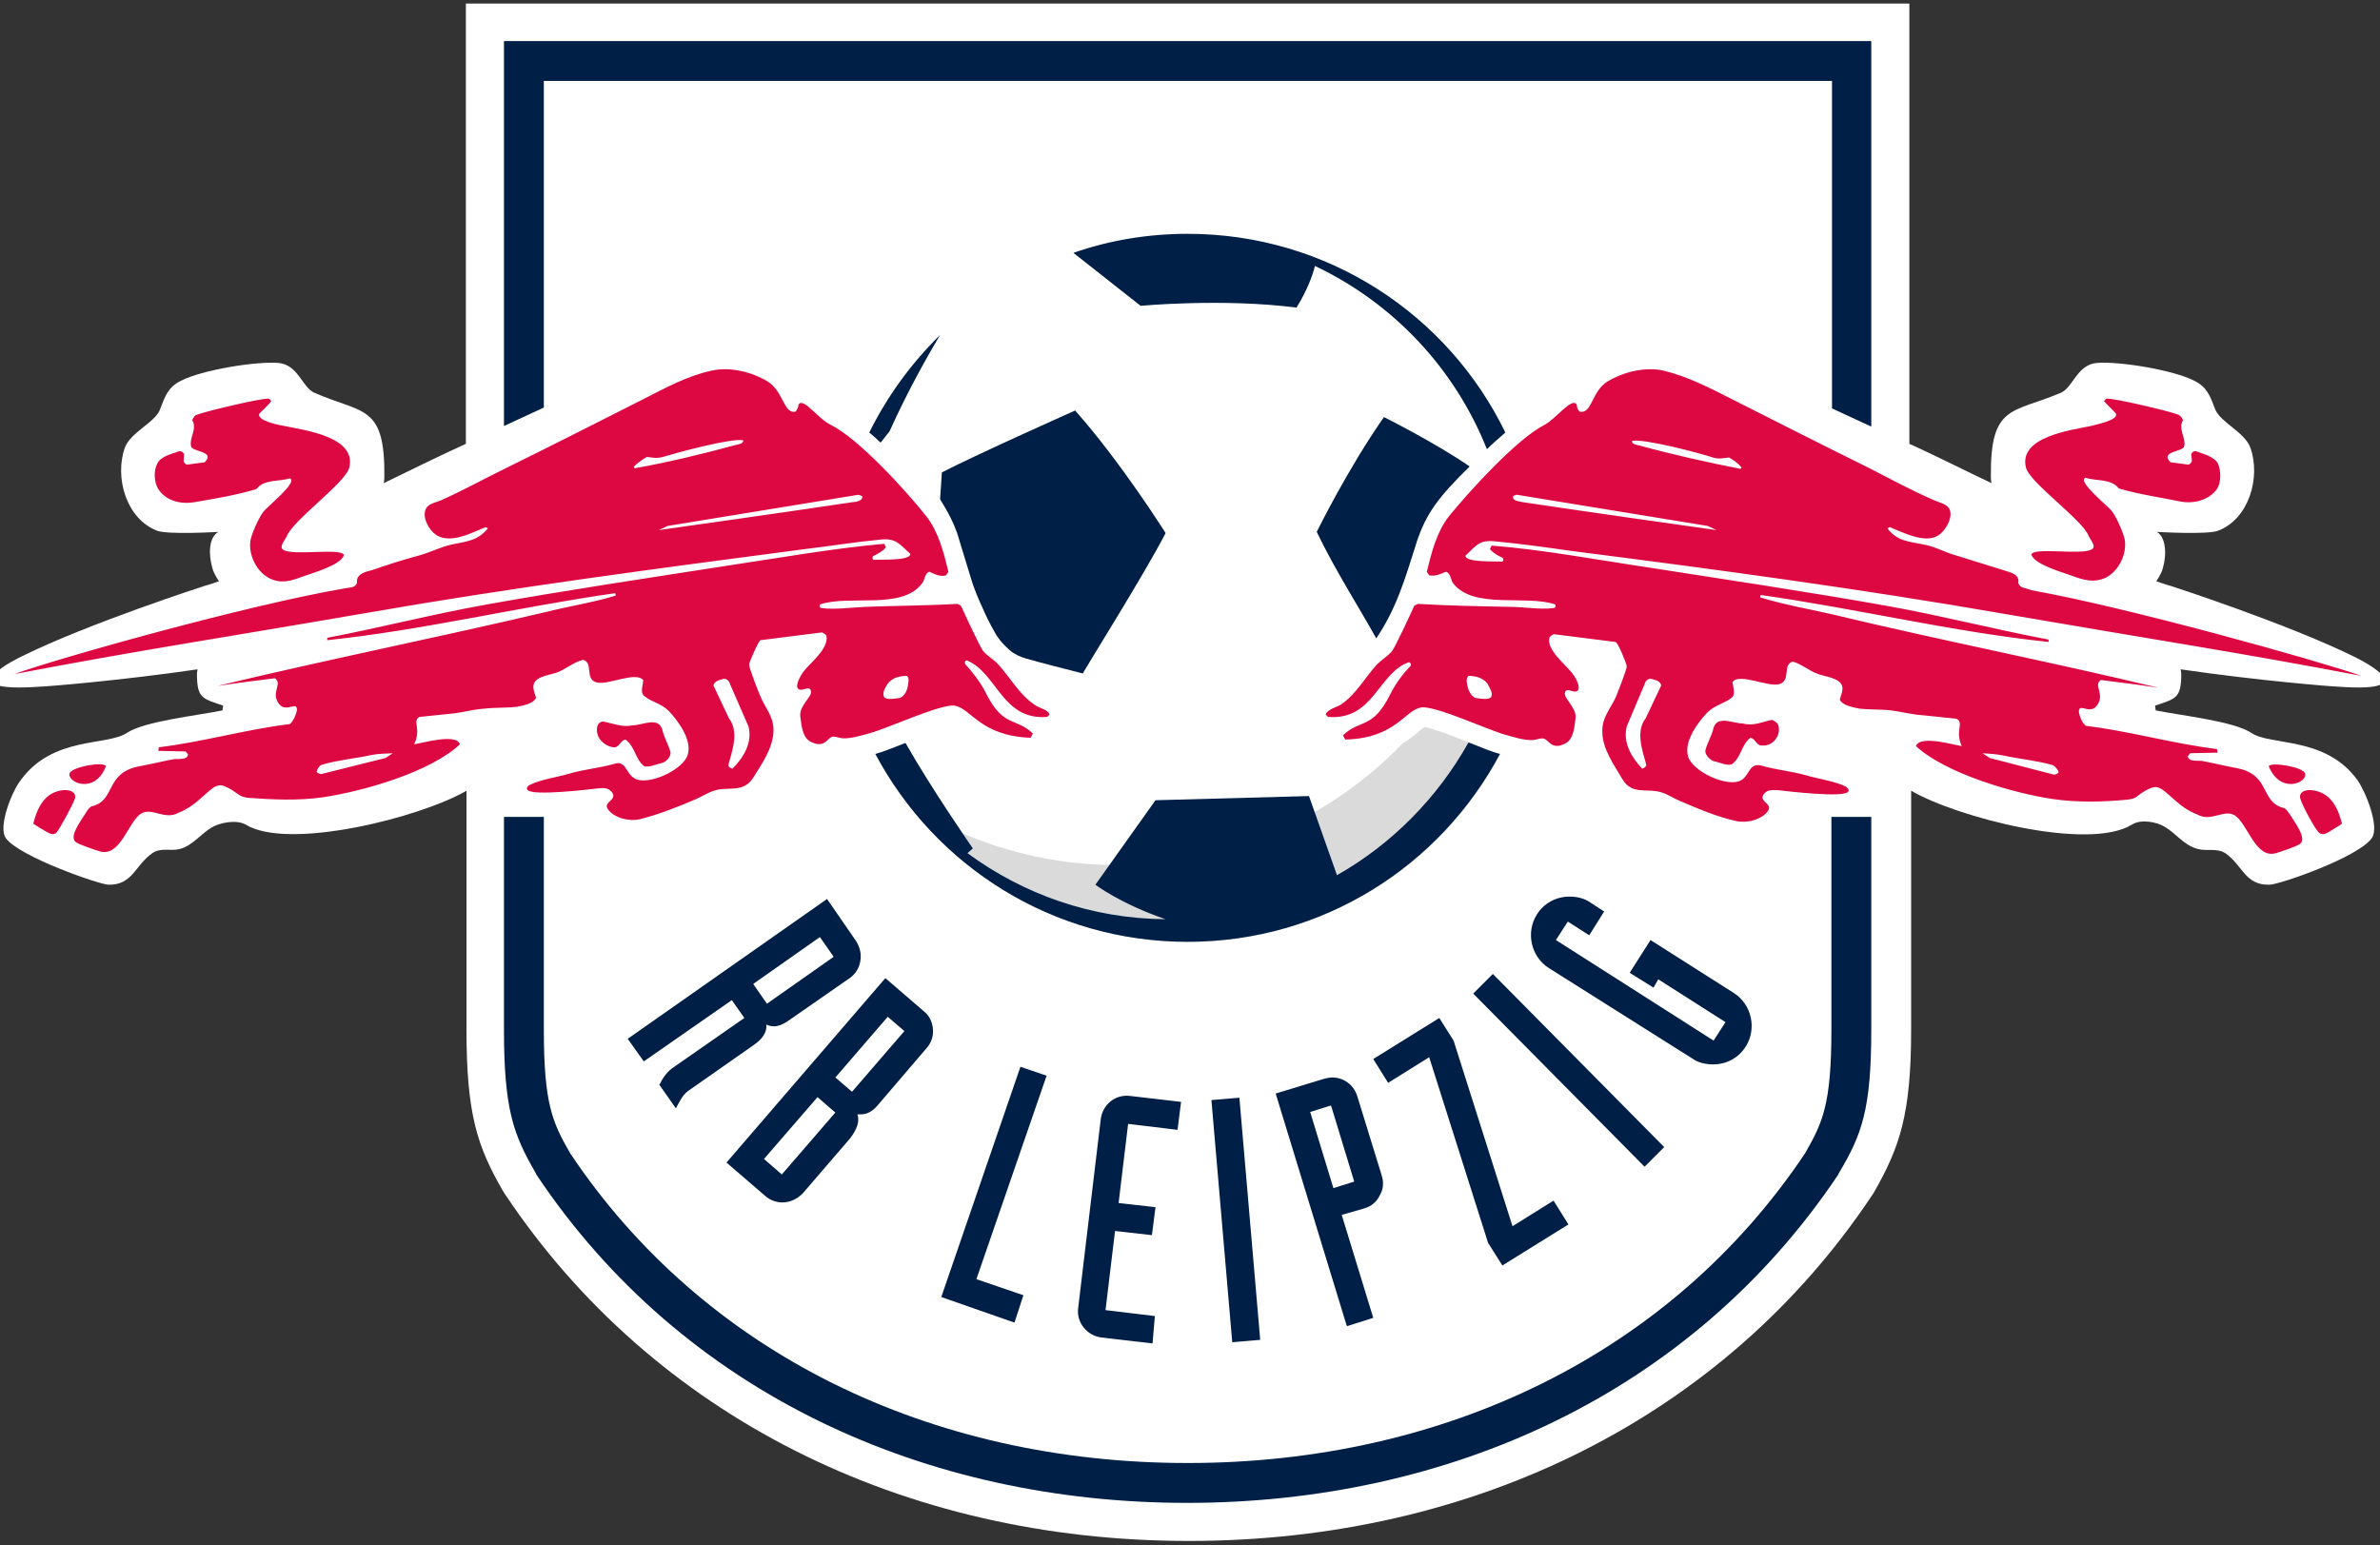
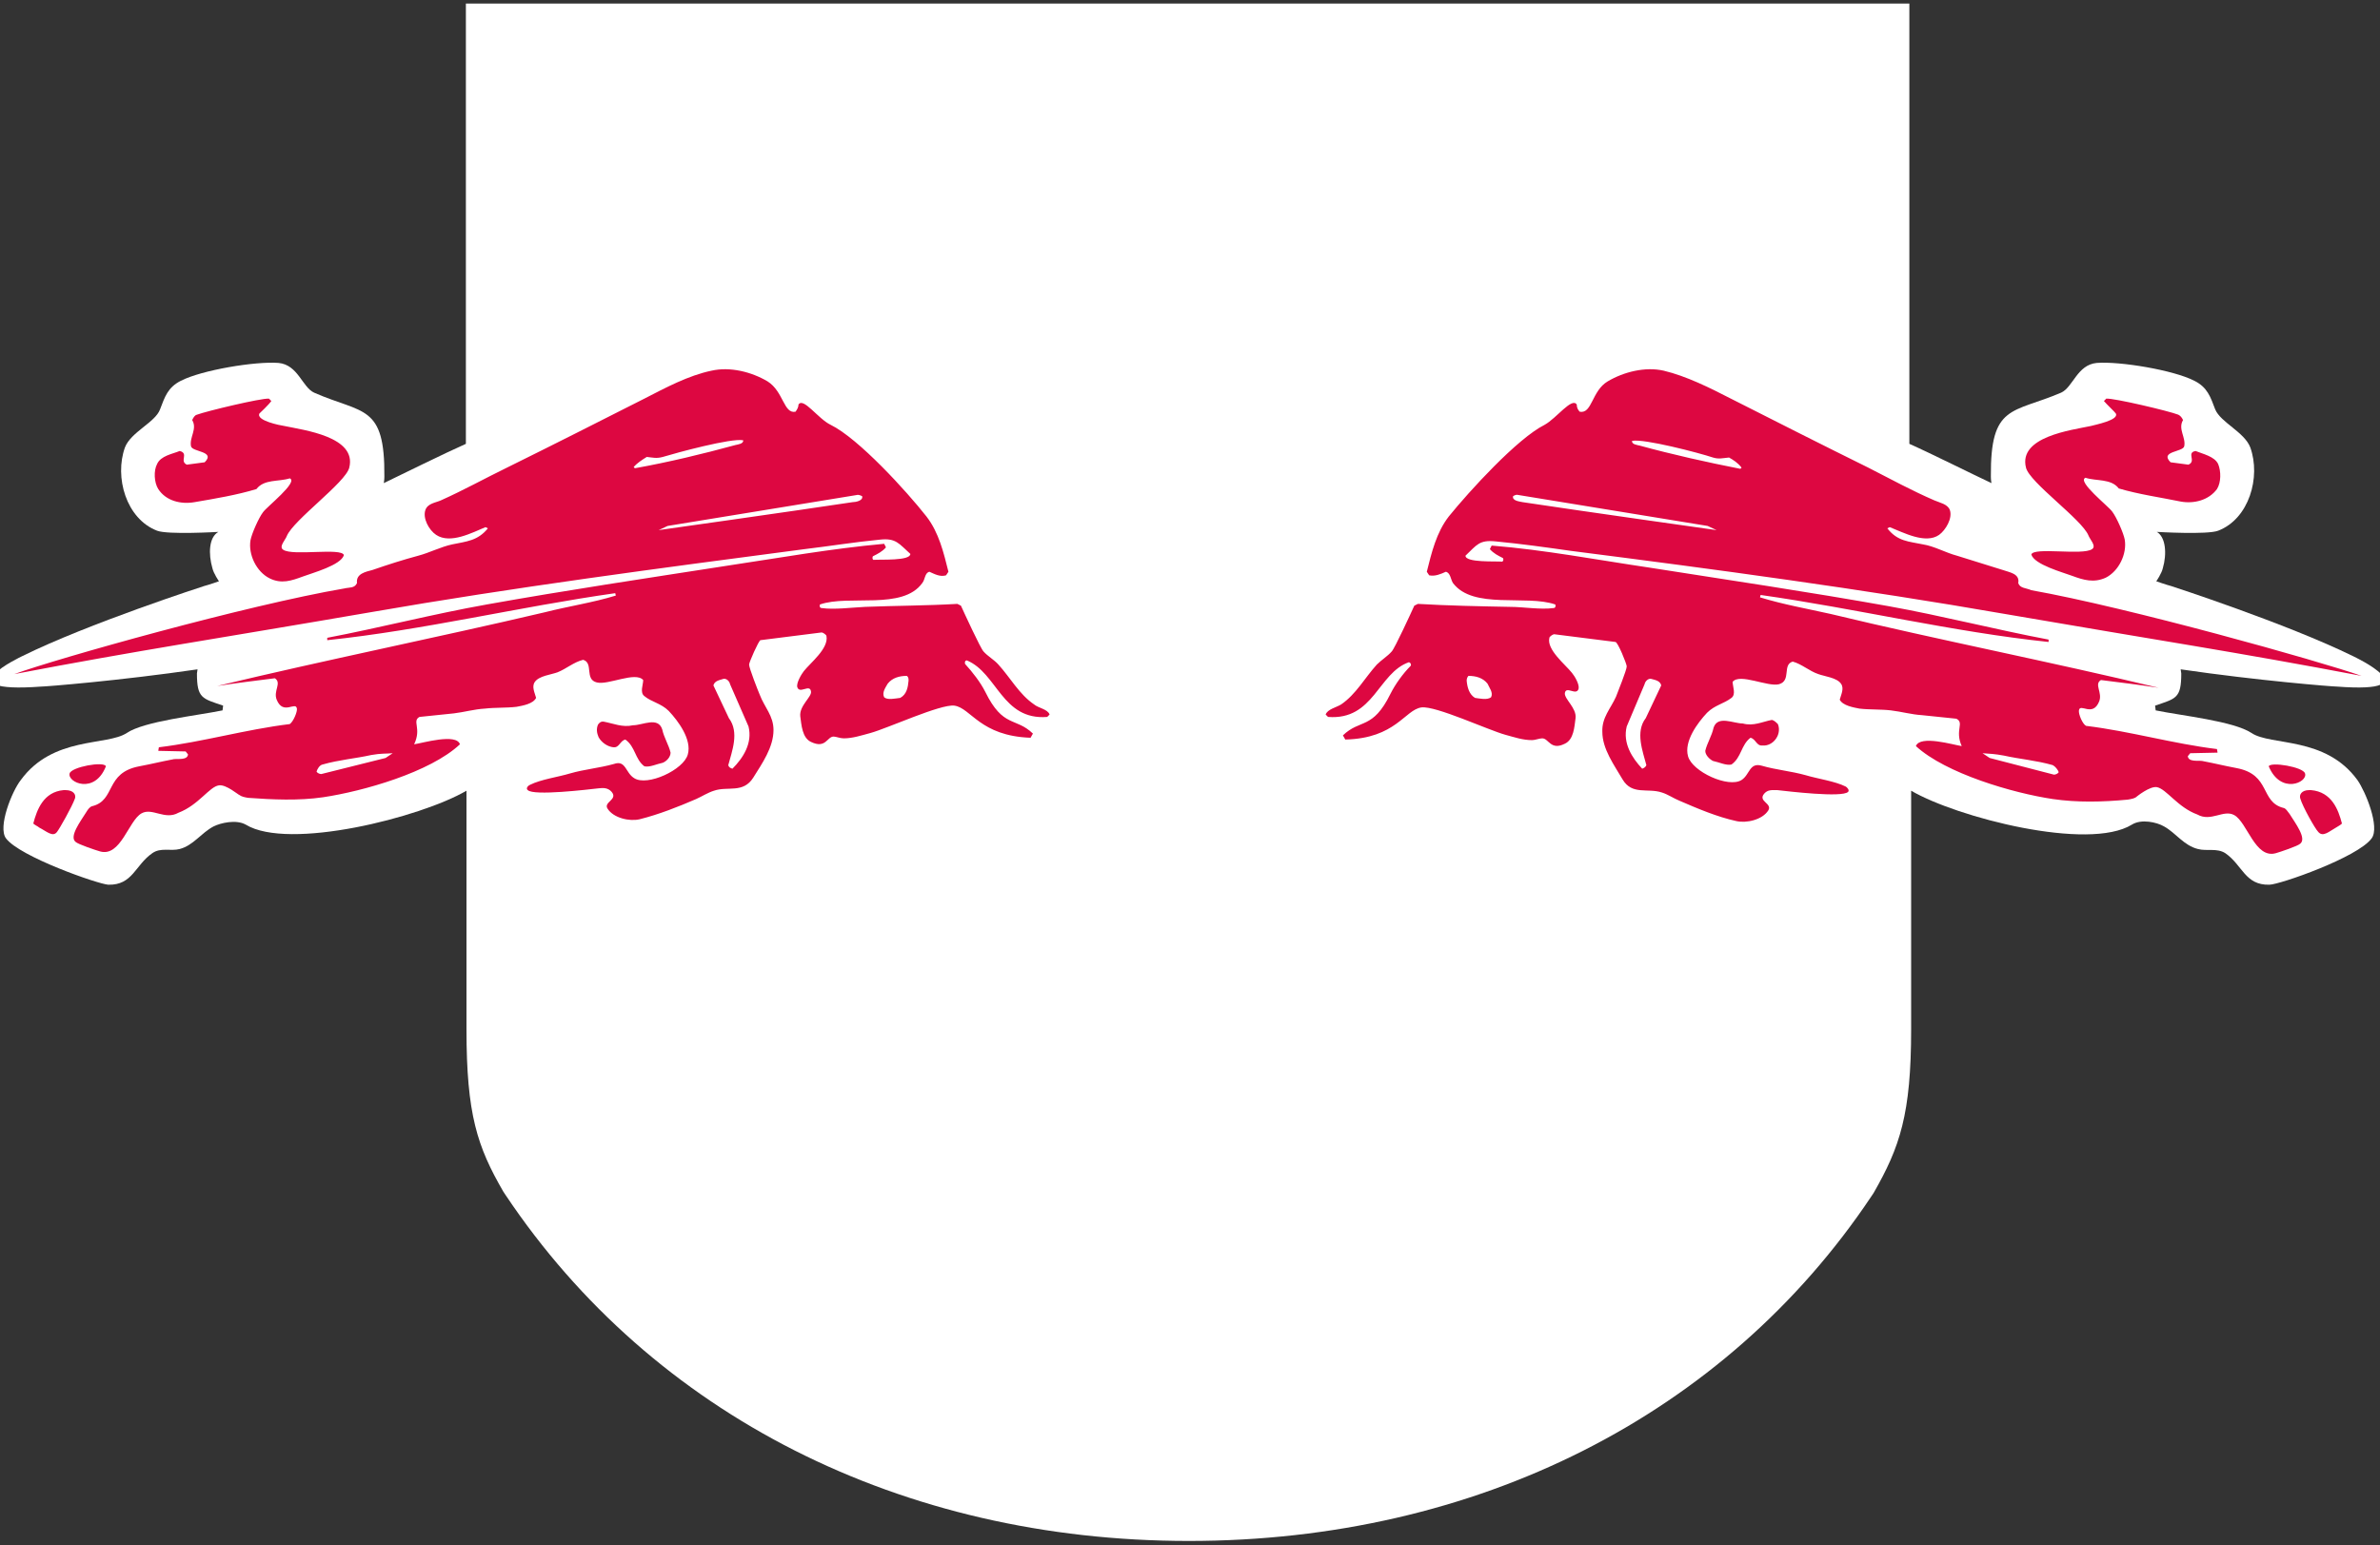
<svg xmlns="http://www.w3.org/2000/svg" enable-background="new 0 0 400 259.7" viewBox="0 0 400 259.7">
  <rect x="0" y="0" width="400" height="259.7" fill="#333333" stroke="none" />
  <clipPath id="a">
    <path d="m-1.6.3h402.5v258.9h-402.5z" />
  </clipPath>
  <path clip-path="url(#a)" d="m395.5 110.3c-11.2-5.5-30.6-11.8-30.6-11.8-.8-.2-2.5-.8-2.5-.8s.9-1.3 1.1-2.2c.7-2.4.5-5.2-1-6.1 0 0 8.5.5 10.3-.2 5.2-2 7.2-9 5.4-14-1-2.6-5-4.2-5.9-6.4-.8-2.1-1.3-3.7-3.5-4.8-3.5-1.8-12.5-3.3-16.4-3-3.3.3-4 4.1-6 5-8.2 3.5-11.9 1.9-11.8 14.1 0 0 0 .6.1 1.1-3-1.4-10.4-5.1-13.8-6.6v-74h-242.6v74c-3.4 1.5-10.9 5.2-13.8 6.6.1-.5.1-1.1.1-1.1.1-12.2-3.6-10.5-11.8-14.1-2-.9-2.7-4.7-6-5-3.9-.3-12.9 1.2-16.4 3-2.2 1.1-2.7 2.7-3.5 4.8-.8 2.2-4.9 3.8-5.9 6.4-1.8 5 .2 12 5.4 14 1.8.7 10.3.2 10.3.2-1.6.9-1.7 3.7-1 6.1.2.9 1.1 2.2 1.1 2.2s-1.7.6-2.5.8c0 0-19.5 6.3-30.6 11.8 0 0-13.4 6.3 3.2 5.1.8 0 13.3-1 26.3-2.9l-.1.7c0 4.2.9 4.2 4.4 5.4l-.1.8c-4.4.9-13.1 1.8-16.1 3.8-3.3 2.2-12.4.5-17.8 7.9-1.5 1.9-3.9 7.9-2.5 9.8 2.3 3.1 15.5 7.7 17.2 7.8 4.1.1 4.5-3.3 7.4-5.3 1.4-1 3.1-.3 4.6-.7 2.3-.6 3.6-2.7 5.7-3.8 1.2-.6 3.8-1.2 5.4-.3 7.2 4.4 29.4-1.2 37.1-5.7v40.1c0 14.3 1.8 19.7 6.2 27.3l.4.6c24.7 36.9 66.5 58.1 114.8 58.1s90.1-21.1 114.7-57.9l.4-.6c4.4-7.7 6.3-13.2 6.3-27.5v-40.1c7.7 4.5 29.8 10.2 37.1 5.7 1.6-1 4.2-.4 5.4.3 2 1.1 3.3 3.2 5.7 3.8 1.5.4 3.2-.2 4.6.7 2.9 2 3.3 5.4 7.4 5.3 1.7 0 14.9-4.6 17.2-7.8 1.4-1.9-1-7.8-2.4-9.8-5.4-7.4-14.5-5.7-17.8-7.9-3-2-11.7-2.9-16.1-3.8l-.1-.8c3.5-1.2 4.4-1.2 4.4-5.4l-.1-.7c13 1.9 25.5 2.9 26.3 2.9 16.1 1.2 2.7-5.1 2.7-5.1z" fill="#fff" />
-   <path d="m187.8 145.4c-12.9 0-24.9-3.7-35.1-10.1 10.9 14 27.9 23 47 23 22.8 0 42.5-12.8 52.5-31.6h-.1c-1.2-.3-2.9-1-4.9-1.8-2.3-.9-6.4-2.5-7.8-2.7-.3.2-.8.6-1.1.9-.7.5-1.5 1.2-2.5 1.8-12.2 12.6-29.2 20.5-48 20.5z" fill="#dadada" />
  <path d="m372.6 82.2c.7-1.1.7-3 .2-4.2-.6-1.3-2.6-1.7-3.8-2.2-1.6.3.2 1.7-1.2 2.3l-3-.4c-1.9-1.9 2.1-1.7 2.3-2.7.3-1.5-1.1-2.9-.2-4.4-.2-.4-.4-.7-.8-.9-1.5-.6-10.8-2.8-12.1-2.7l-.4.4c.4.5 1.9 1.9 2 2.1.6 1.1-3.5 1.9-4.2 2.1-3.3.7-12.2 1.8-10.9 7 .6 2.5 9.4 8.7 10.5 11.4.2.6 1.4 1.8.6 2.3-1.6 1.1-9.8-.4-10.2.9.5 1.7 5.3 3 6.9 3.6 1.9.7 3.6 1.2 5.6.3 2.2-1.1 3.6-4 3.2-6.4-.2-1.1-1.4-3.8-2.1-4.7-.6-.9-6-5.1-4.5-5.7 1.8.6 4.3.1 5.6 1.8 3.4 1 7 1.5 10.4 2.2 2.2.4 4.7-.2 6.1-2.1zm-73.9 41.6c.3-.6.4-1.4.1-2.1-.3-.3-.6-.6-1-.7-1.6.3-3.1 1.1-4.9.6-1.6 0-4.2-1.4-4.9.7-.3 1.4-1.1 2.6-1.4 3.9 0 .7.7 1.4 1.3 1.7 1 .2 2.2.8 3.1.6 1.7-1.2 1.6-3.3 3.2-4.5.9.2 1 1.4 2 1.3 1 .1 2-.5 2.5-1.5zm40.5-25.8c.3-1.6-1.5-1.8-2.6-2.2-2.6-.8-5.1-1.6-7.7-2.4-1.9-.5-3.8-1.6-5.7-1.9-2.4-.5-4.3-.5-6-2.7l.4-.2c2.3.9 6 2.9 8.3 1.3 1.1-.8 2.3-2.8 1.8-4.2-.4-1-1.7-1.2-2.6-1.6-3.7-1.6-7.4-3.6-11.1-5.5-7.7-3.8-15.4-7.7-23.1-11.6-3.5-1.8-7.5-3.8-11.3-4.7-3.1-.7-6.7.2-9.4 1.8s-2.6 5.5-4.7 5.1c-.3-.3-.5-.7-.5-1.2-.8-1.3-3.4 2.3-5.4 3.4-4.6 2.3-12.7 11.2-16.1 15.4-2.1 2.7-2.9 6.1-3.7 9.3l.4.6c1 .2 1.9-.2 2.8-.6.8.2.8 1.3 1.2 1.9 3.4 4.5 12.3 1.9 17.2 3.6.1.3 0 .6-.3.6-2.2.3-5.1-.2-7.3-.2-5.2-.1-10.4-.2-15.5-.5l-.6.3c-.5 1.1-3.3 7.2-3.8 7.7-.7.8-1.7 1.4-2.5 2.2-2 2.2-3.5 5-6 6.7-.8.5-2.3.8-2.6 1.7l.4.4c7.7.6 8.4-7.4 13.6-9.2.3.1.4.4.3.6-1.3 1.3-2.6 3.1-3.4 4.7-3 6.1-5.1 4.2-8 7l.4.7c8.5-.2 10-5 12.8-5.4 2.4-.3 11.2 3.8 14.1 4.6 1.5.4 2.9.9 4.5.9.5 0 1.2-.3 1.7-.3 1.1 0 1.4 2.1 3.8.9 1.5-.7 1.6-2.8 1.8-4.3.2-1.7-1.9-3.2-1.8-4.2.2-1.3 1.9.5 2.3-.7.2-.7-.6-2.1-1.1-2.7-1.1-1.4-4.3-3.9-3.8-5.9 0-.2.6-.6.8-.6l10.3 1.3c.4 0 1.9 3.7 1.9 4.1 0 .6-1.5 4.3-1.8 5.1-.9 2-2.4 3.5-2.3 5.9 0 2.9 2 5.6 3.4 8 1.6 2.7 4.2 1.4 6.6 2.2 1 .3 2 1 3 1.4 3 1.3 6.3 2.7 9.5 3.4 1.7.4 4.4-.2 5.4-1.8.7-1.2-1.8-1.5-.7-2.8.6-.7 1.3-.6 2.2-.6 1.8.2 10.9 1.3 11.9.3.3-.3-.2-.8-.4-.9-1.8-.9-4.7-1.3-6.7-1.9-2.5-.7-5-.9-7.4-1.6-2.1-.6-2 1.5-3.4 2.4-2.2 1.4-8.3-1.4-9-4-.7-2.5 1.6-5.6 3.2-7.3 1.3-1.3 2.8-1.5 4.1-2.5.8-.6.2-1.9.2-2.7 1.2-1.5 5.9.9 7.8.4 2.1-.6.5-3.3 2.3-3.8 1.5.4 2.8 1.6 4.3 2.1 1.1.4 3.1.6 3.8 1.6.6.8 0 1.9-.2 2.7.5 1 2.3 1.3 3.3 1.5 1.7.2 3.6.1 5.3.3s3.5.7 5.2.8l5.8.6c1.4.7-.3 1.9.9 4.6-1.4-.2-7-1.9-7.7 0 5 4.6 16.3 7.9 23 8.9 4.1.6 8.4.5 12.6.1.6-.1 1.2-.2 1.5-.5 0 0 2.2-1.8 3.4-1.6 1.6.3 3.5 3.4 6.8 4.6 2.3 1.3 4.4-.9 6.2.1 2.2 1.2 3.5 7.4 7 6.4.7-.2 3.7-1.2 4.1-1.6 1.1-.9-.8-3.4-1.8-5-.4-.5-.6-.9-1-1-4-1-2.1-5.6-7.9-6.7-2.6-.5-3.2-.7-5.8-1.2-.7-.1-2.3.2-2.4-.8 0 0 .4-.5.4-.5l4.6-.1-.1-.6c-7.4-.9-14.6-3-22-3.9-.6-.3-1.3-2-1.2-2.6.2-1.3 2.3 1.2 3.4-1.5.6-1.5-.9-2.9.3-3.6 3.2.4 6.5.8 9.7 1.3-18.3-4.4-36.8-8-55.1-12.4-4-.9-8-1.6-11.9-2.8l.1-.4c16.2 2.3 32.2 6.2 48.4 7.9v-.4c-9-1.7-17.9-4-26.8-5.6-13.4-2.4-26.9-4.4-40.3-6.5-8.8-1.3-17.7-3-26.5-3.7l-.3.6c.6.7 1.4 1.1 2.2 1.5.1.2.1.4-.1.6-1.1-.1-6.2.2-6.2-1 1.9-1.8 2.3-2.7 5.1-2.4 4.2.4 8.5 1 12.7 1.6 24.3 3.1 48.8 6.4 72.9 10.6 25.5 4.4 38.9 6.4 59.9 10.4-7.1-2.5-39.2-11.5-55.5-14.4-.9-.4-1.9-.3-2.2-1.2zm-6 28.6c1.3.1 2 .1 3.6.4 2.7.6 5.4.8 8.2 1.6.4.2.9.8 1 1.2-.2.3-.6.4-.8.4l-10.8-2.8zm-59.8-4.5 3-7.1c.1-.5.6-1 1.1-.9.7.2 1.5.3 1.7 1.1l-2.6 5.5c-1.8 2.3-.5 5.6.1 7.9-.1.3-.4.5-.7.6-1.7-1.8-3.3-4.3-2.6-7.1zm-22.8-4.9c-.7.5-1.9.2-2.7.1-1-.6-1.3-1.8-1.4-2.9 0-.3.1-.6.3-.8 1.2 0 2.4.3 3.2 1.3.3.7 1 1.5.6 2.3zm36.4-28.8 1.5.7s-22-3.1-32.6-4.7c-.4-.1-1.8-.2-1.6-1 .3-.2.6-.3.9-.2zm5.7-9.8-.2.2c-5.6-1.1-11.4-2.4-16.9-3.9-.4-.1-1.4-.2-1.3-.8 2-.4 11.2 2 13.6 2.8 1 .3 1.6.1 2.7 0 .7.4 1.5.9 2.1 1.7zm-192.2 43.2c-.3.7-.2 1.4.1 2.1.5.9 1.5 1.6 2.5 1.7s1.1-1.1 2-1.3c1.7 1.2 1.6 3.3 3.2 4.5.9.2 2.1-.4 3.1-.6.7-.3 1.3-1 1.3-1.7-.3-1.3-1.1-2.5-1.4-3.9-.7-2.2-3.3-.7-4.9-.7-1.8.4-3.3-.3-4.9-.6-.5-.1-.8.2-1 .5zm75.5-1.3.4-.4c-.3-.9-1.9-1.1-2.6-1.7-2.5-1.7-4-4.5-6-6.7-.7-.8-1.8-1.4-2.5-2.2-.5-.5-3.3-6.6-3.8-7.7l-.6-.3c-5.2.3-10.4.3-15.5.5-2.2.1-5.2.5-7.3.2-.3 0-.4-.3-.3-.6 4.9-1.7 13.9 1 17.2-3.6.5-.6.4-1.7 1.2-1.9.9.4 1.8.9 2.8.6l.4-.6c-.8-3.2-1.6-6.6-3.7-9.3-3.3-4.2-11.4-13.1-16.1-15.4-2.1-1-4.6-4.7-5.4-3.4 0 .4-.2.8-.5 1.2-2 .4-2-3.4-4.7-5.1-2.7-1.6-6.3-2.5-9.4-1.8-3.9.8-7.8 2.9-11.3 4.7-7.7 3.9-15.4 7.8-23.1 11.6-3.7 1.8-7.3 3.8-11.1 5.5-.9.4-2.2.5-2.6 1.6-.5 1.4.6 3.4 1.8 4.2 2.4 1.6 6.1-.4 8.3-1.3l.4.2c-1.7 2.1-3.6 2.2-6 2.7-1.9.4-3.8 1.4-5.7 1.9-2.6.7-5.1 1.5-7.7 2.4-1.1.3-2.8.6-2.6 2.2-.4.9-1.3.7-2.1.9-16.4 2.8-48.4 11.8-55.5 14.4 20.9-4 34.4-6 59.9-10.4 24.1-4.2 48.6-7.4 72.9-10.6 4.2-.5 8.5-1.2 12.7-1.6 2.7-.3 3.2.7 5.1 2.4 0 1.2-5 .9-6.2 1-.2-.1-.2-.4-.1-.6.8-.4 1.6-.8 2.2-1.5l-.3-.6c-8.9.8-17.8 2.4-26.5 3.7-13.5 2.1-26.9 4.1-40.3 6.5-9 1.6-17.9 3.9-26.8 5.6v.4c16.2-1.7 32.2-5.6 48.4-7.9l.1.4c-3.9 1.2-8 1.8-11.9 2.8-18.3 4.3-36.8 8-55.1 12.4 3.2-.5 6.5-.9 9.7-1.3 1.2.8-.3 2.1.3 3.6 1.1 2.7 3.2.2 3.4 1.5.1.5-.6 2.2-1.2 2.6-7.4.9-14.6 3-22 3.9l-.1.6 4.6.1s.4.5.4.5c-.1 1-1.7.7-2.4.8-2.6.5-3.2.7-5.8 1.2-5.8 1.1-3.9 5.7-7.9 6.7-.4.1-.7.5-1 1-1 1.6-2.9 4.1-1.8 5 .4.4 3.4 1.4 4.1 1.6 3.5 1 4.8-5.2 7-6.4 1.8-1 3.9 1.2 6.2-.1 3.4-1.3 5.2-4.4 6.8-4.6 1.2-.2 3.4 1.7 3.4 1.6.4.3.9.4 1.5.5 4.1.3 8.5.5 12.6-.1 6.7-1 18-4.2 23-8.9-.6-1.9-6.3-.2-7.7 0 1.3-2.7-.4-3.9.9-4.6l5.8-.6c1.7-.2 3.4-.7 5.2-.8 1.7-.2 3.6-.1 5.3-.3 1.1-.2 2.8-.5 3.3-1.5-.2-.8-.8-1.9-.2-2.7.7-1 2.7-1.2 3.8-1.6 1.5-.6 2.7-1.7 4.3-2.1 1.8.5.2 3.3 2.3 3.8 1.9.5 6.5-1.9 7.8-.4 0 .8-.6 2.1.2 2.7 1.2 1 2.8 1.2 4.1 2.5 1.6 1.7 3.9 4.8 3.2 7.3-.7 2.6-6.8 5.4-9 4-1.5-.9-1.4-3.1-3.4-2.4-2.5.7-5 .9-7.4 1.6-2 .6-4.9 1-6.7 1.9-.3.1-.8.6-.4.9 1 1 10.1-.1 11.9-.3.8-.1 1.6-.1 2.2.6 1.1 1.3-1.4 1.7-.7 2.8 1 1.6 3.7 2.2 5.4 1.8 3.2-.8 6.5-2.1 9.5-3.4.9-.4 2-1.1 3-1.4 2.3-.8 4.9.5 6.6-2.2 1.5-2.4 3.4-5.1 3.4-8 0-2.4-1.5-3.8-2.3-5.9-.3-.7-1.8-4.5-1.8-5.1 0-.4 1.6-4 1.9-4.1l10.3-1.3c.2 0 .8.4.8.6.4 2.1-2.7 4.5-3.8 5.9-.4.5-1.3 2-1.1 2.7.4 1.2 2.1-.6 2.3.7.2.9-2 2.4-1.8 4.2.2 1.4.3 3.6 1.8 4.3 2.5 1.2 2.7-.9 3.8-.9.4 0 1.1.3 1.7.3 1.5 0 3-.5 4.5-.9 2.9-.8 11.8-4.9 14.1-4.6 2.8.4 4.3 5.1 12.8 5.4l.4-.7c-2.9-2.8-5-.9-8-7-.8-1.6-2.2-3.4-3.4-4.7-.1-.3 0-.6.3-.6 5.1 2.1 5.9 10.1 13.5 9.5zm-110 6.1-1.2.8-10.8 2.7c-.2 0-.6-.1-.8-.4.1-.4.5-1.1 1-1.2 2.8-.8 5.5-1 8.2-1.6 1.7-.3 2.4-.2 3.6-.3zm59.8-4.5c.7 2.8-.9 5.3-2.7 7.1-.3-.1-.6-.2-.7-.6.6-2.3 1.9-5.5.1-7.9l-2.6-5.5c.2-.8 1.1-.9 1.7-1.1.5-.1 1 .4 1.1.9zm-.9-48.1c.1.6-.9.7-1.3.8-5.5 1.5-11.3 2.9-16.9 3.9l-.2-.2c.6-.7 1.4-1.2 2.2-1.7 1 .1 1.6.3 2.7 0 2.3-.7 11.5-3.2 13.5-2.8zm18.4 10.4c-10.6 1.6-32.6 4.7-32.6 4.7l1.5-.7 31.8-5.2c.3-.1.7.1.9.2.2.8-1.2 1-1.6 1zm9.4 30c-.1 1.1-.3 2.3-1.4 2.9-.9.1-2.1.4-2.7-.1-.4-.8.2-1.6.6-2.3.8-1 2-1.3 3.2-1.3.3.2.3.5.3.8zm-94-35.8c1.3-5.2-7.6-6.3-10.9-7-.7-.1-4.8-.9-4.2-2.1.1-.1 1.6-1.5 2-2.1l-.4-.4c-1.3-.1-10.5 2.1-12.1 2.7-.4.1-.6.5-.8.9.9 1.5-.5 2.9-.2 4.4.2 1 4.2.8 2.3 2.7l-3 .4c-1.3-.6.4-1.9-1.2-2.3-1.2.5-3.2.8-3.8 2.2-.6 1.1-.5 3.1.2 4.2 1.3 2 3.8 2.6 6.1 2.2 3.5-.6 7.1-1.2 10.4-2.2 1.3-1.7 3.7-1.2 5.6-1.8 1.5.6-3.9 4.8-4.5 5.7-.7.9-1.9 3.6-2.1 4.7-.4 2.4 1 5.3 3.2 6.4 2 1 3.7.4 5.6-.3 1.6-.6 6.4-1.9 6.9-3.6-.4-1.3-8.6.2-10.2-.9-.8-.5.4-1.7.6-2.3 1.1-2.7 9.9-9 10.5-11.5zm-40.9 50.2c-.3-.9-5.8.1-6.1 1.2-.4 1.5 4.2 3.6 6.1-1.2zm-12.2 9.6c.1.2.8.5 1 .7 1.2.6 2.3 1.7 3 .7.4-.5 2.5-4.2 3-5.6.2-.6-.2-1.4-1.6-1.4h-.3c-3.4.3-4.5 3.3-5.1 5.6zm381.8-8.4c-.3-1.1-5.8-2-6.1-1.2 2 4.8 6.6 2.7 6.1 1.2zm-.8 4.2c.4 1.4 2.5 5.1 3 5.6.8 1 1.9-.1 3-.7.3-.2.9-.5 1-.7-.6-2.3-1.7-5.3-5.2-5.6h-.3c-1.3 0-1.7.8-1.5 1.4z" fill="#dd0741" />
-   <path d="m314.5 173v-35.7h-6.7v35.7c0 12.7-1.5 15.7-4.4 20.8-22.5 33.7-60.6 52.1-103.8 52.1s-81.3-18.4-103.8-52.1c-2.9-5.1-4.4-8.1-4.4-20.8v-35.7h-6.7v35.7c0 13.5 1.6 17.7 5.3 24.1l.2.4c24.6 36.8 65.5 55.1 109.3 55.1 43.9 0 84.7-18.3 109.4-55.1l.2-.4c3.8-6.4 5.4-10.6 5.4-24.1zm-165-100.5c3.2-7.1 6.7-13.2 8.5-16.2-4.8 4.7-8.9 10.3-11.9 16.4.6.5 1.3 1.1 1.9 1.7.5-.6 1-1.3 1.5-1.9zm103 140.2 11.1-6.9-2.5-4-6.9 4.3-9.9-31.2-2.4-3.8-11.1 6.9 2.5 4 6.9-4.3 9.9 31.2zm-5.5-134.3c-5.8-4-14.4-8.3-14.4-8.3-6.1 8.7-11.3 19.3-11.3 19.3 3 6.3 7.6 13.5 10 17.9 3.3-4.9 4.7-9.5 6.8-16.2 1.6-4.8 3.6-7.5 8.9-12.7zm-51.1 11.2s-7.4-11.8-15.2-20.6c0 0-16.4 7.3-22.4 10.4l-.3 4.5c.1.3 2.3 3.4 3.2 6.8l1.8 5.9c.2.7.4 1.3.4 1.3.4 1.2 1 2.7 1.7 4.2.6 1.4 1.3 2.8 2.1 4.2.6 1.1 1.4 2 2.3 2.8 0 0 0 0 .1.1.8.7 1.8 1.2 2.9 1.5 2.8.8 6 1.6 9.5 2.5-.1-.1 10.3-16.6 13.9-23.6zm3.7-50.3c-6.7 0-13.2 1.1-19.2 3.2l11.3 8.9s13.8-1.3 26.2.3c1.8-2.9 2.7-5.4 3.1-7 13.1 6.2 23.5 17.2 28.9 30.8 1-1 2.1-1.9 3.1-2.8-9.6-19.8-29.9-33.4-53.4-33.4zm76.8 156.8 3.3-3.3-28.6-28.9-.2-.2-3.3 3.3 28.6 28.9zm2.3-31.5 11.3 7.2-2 3.1-26.5-16.9 2-3.1 3.6 2.3 2.5-4-2.3-1.5c-1-.7-2.2-1-3.5-1-2.3 0-4.3 1.1-5.5 3-1.9 3-1 7.1 2 9l24.1 15.2c1 .7 2.2 1 3.5 1 2.3 0 4.3-1.1 5.5-3 1.9-3 1-7.1-2-9l-14-8.9-3.5 5.5 4 2.5zm-47.9 56.9-5.3-17.3 3.8-1.1c1.1-.3 2.1-1.1 2.6-2.2.6-1 .7-2.2.3-3.4l-4.1-13.3c-.6-1.9-2.3-3.1-4.2-3.1-.4 0-.9.1-1.3.2l-8.2 2.5 11.9 38.9.1.2zm-6.7-21.8-3.9-12.8 3.5-1.1 3.9 12.8zm-12.3 25.5-3.5-40.7-4.7.4 3.5 40.7zm-17.7-4-8.3-1 1.6-13.3 6.2.7.6-4.7-6.2-.7 1.6-13.3 8.3 1 .6-4.7-8.6-1c-2.5-.3-4.6 1.5-4.9 3.9l-3.8 31.8c-.3 2.4 1.5 4.6 3.9 4.9l8.6 1zm5.5-62.9c22.8 0 42.5-12.8 52.5-31.6h-.1c-1.2-.3-2.9-1-4.9-1.8-.1 0-.2-.1-.3-.1-5.2 9.3-12.9 17.1-22.1 22.3l-4.7-13.3-25.8.7-10.1 14.2s4.2 3.2 11.8 5.8c-12.5-.1-23.9-4.2-33.3-11.1.3-.3.6-.5.9-.8 0 0-7-10.1-11.3-17.7h-.1c-2 .8-3.8 1.5-4.9 1.8h-.1c10 18.8 29.7 31.6 52.5 31.6zm-27.6 59.4-7.9-2.7 11.8-34.2-4.4-1.5-13.3 38.7 12.3 4.3zm-27.9-30.4h.6c1 0 1.9-.5 2.7-1.4l8.3-9.7c.8-.9 1.2-2 1.1-3.2s-.6-2.3-1.5-3l-6.5-5.6-26.7 31 6.5 5.6c.8.7 1.8 1.1 2.9 1.1 1.3 0 2.5-.6 3.4-1.5l8-9.3c1.2-1.6 1.6-2.9 1.2-4zm-3.7-.3-.1.1-8.9 10.3-3-2.6 9-10.4zm2.8-3.5-2.8-2.4 8.8-10.2 2.8 2.4zm-20.2-15.4 2.1 3-12.2 8.5c-.9.7-1.6 1.7-2 2.6l-.1.1 2.8 4 .2-.4c.5-.9.9-1.8 1.8-2.5l11-7.7c1.6-1.1 2.3-2.2 2.2-3.5.4.2.8.3 1.3.3.7 0 1.4-.3 2.2-.8l10.5-7.3c1-.7 1.6-1.7 1.8-2.9s-.1-2.3-.7-3.3l-4.9-7.1-33.5 23.5 2.7 3.8zm3.6-2.7.1-.1 11.1-7.8 2.3 3.3-.1.1-11.1 7.8zm181.2-96.8 6.7 3.1v-64.8h-229.8v64.7l6.7-3.1v-54.9h216.5v55z" fill="#001f47" />
</svg>